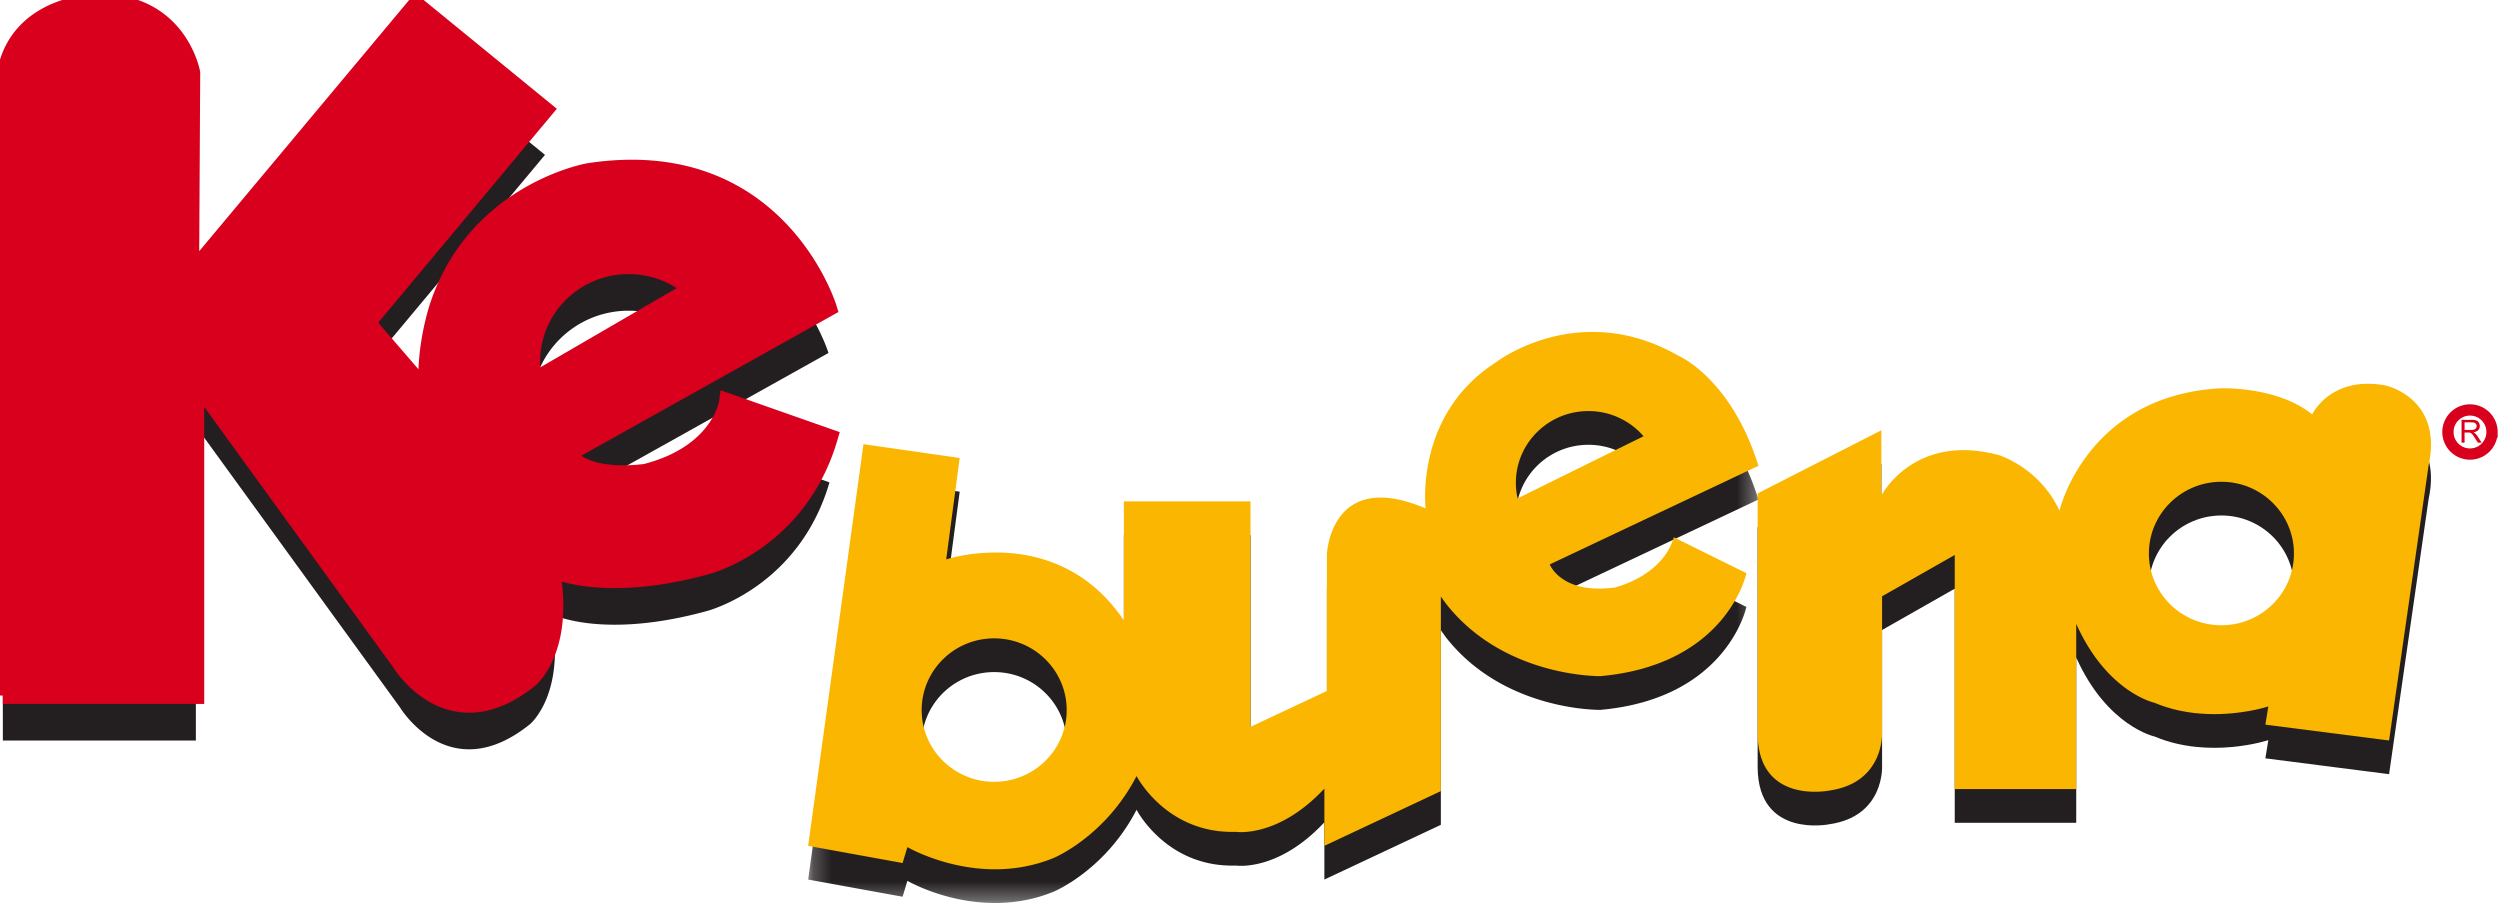
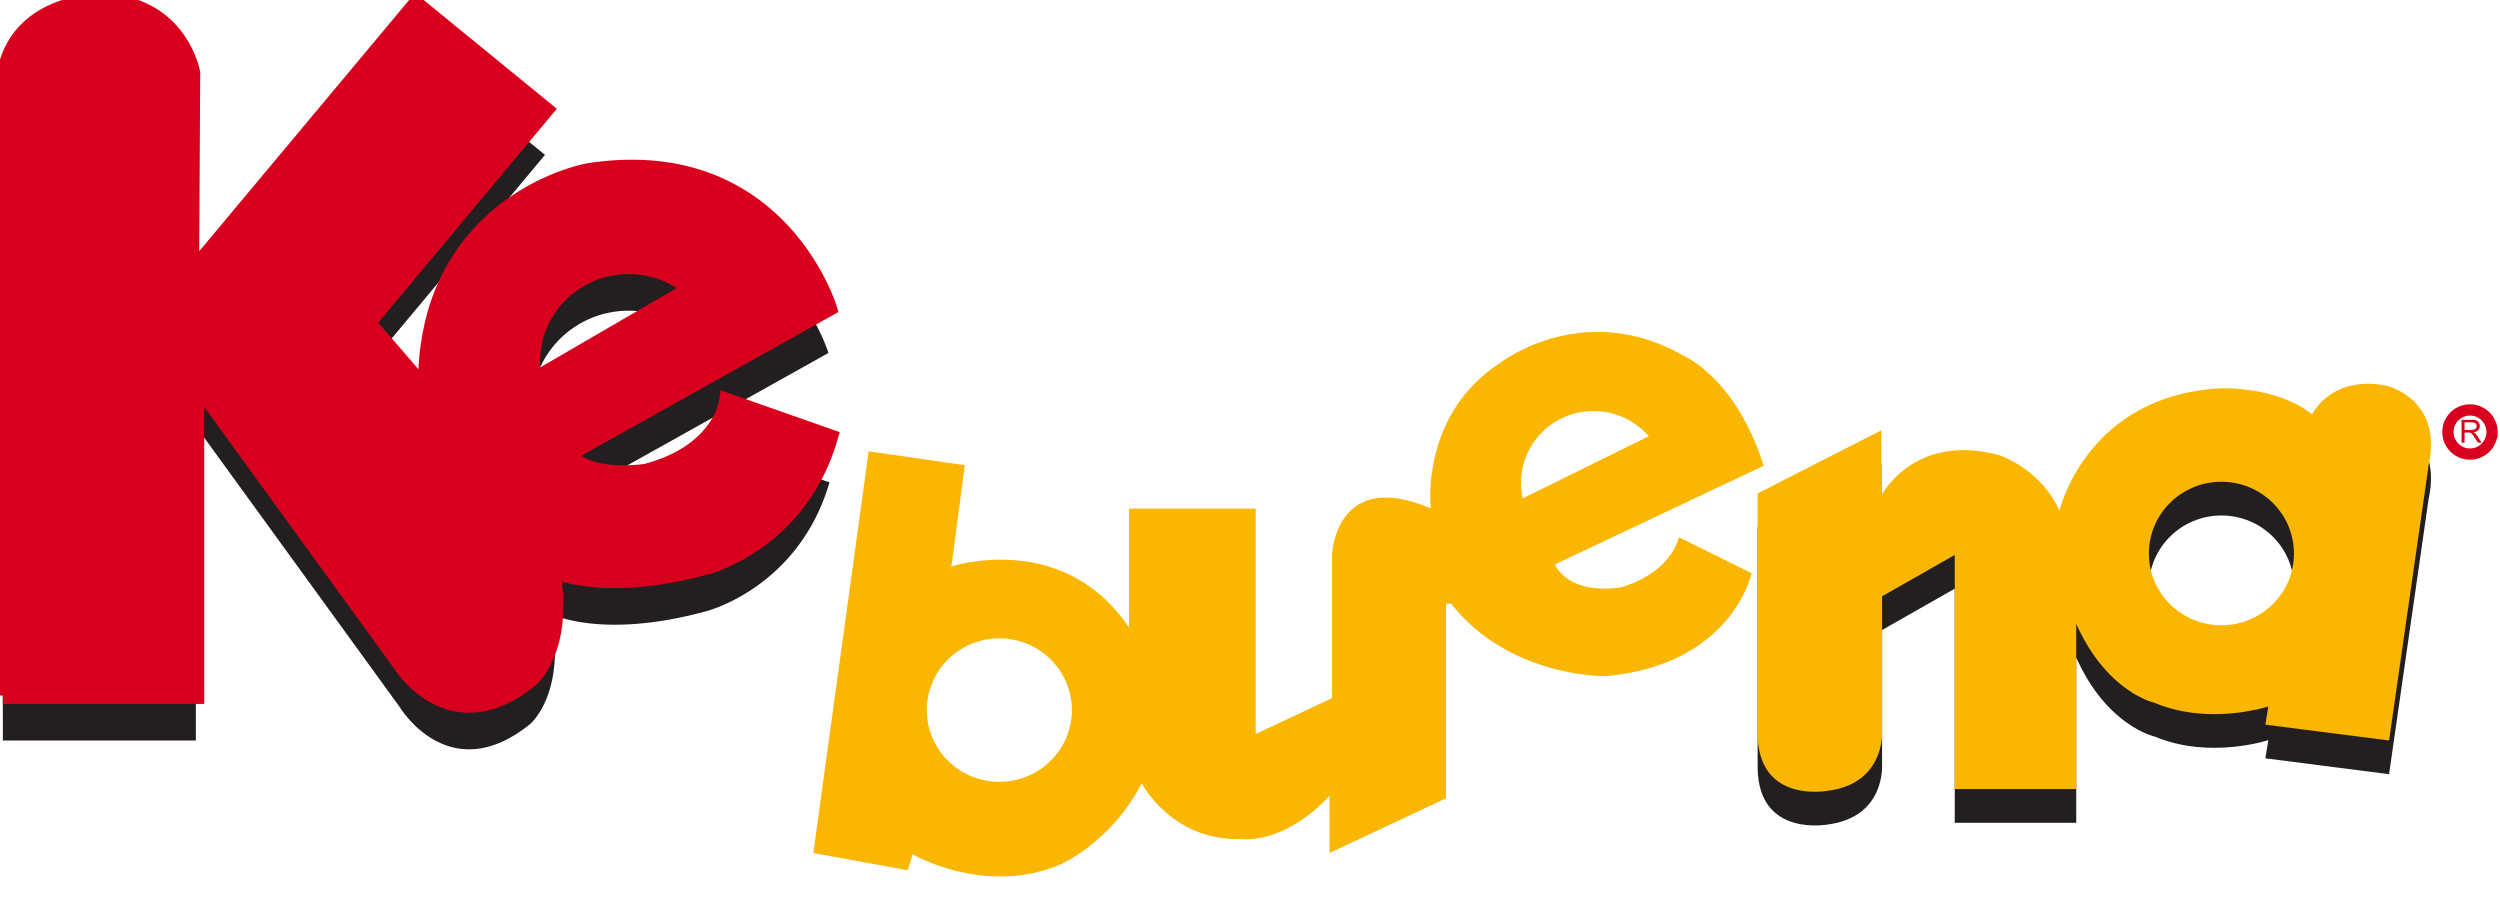
<svg xmlns="http://www.w3.org/2000/svg" xmlns:xlink="http://www.w3.org/1999/xlink" width="138" height="50" viewBox="0 0 138 50">
  <defs>
-     <path id="a" d="M.225.018H52.68v29.661H.225z" />
-   </defs>
+     </defs>
  <g fill="none" fill-rule="evenodd">
    <path fill="#231F20" d="M.158 40.877L.123 9.065c0-1.98.341-3.23.341-3.23 1.065-3.193 4.84-3.227 4.84-3.227 4.573-.112 5.286 3.895 5.286 3.895l-.062 11.127L22.972 2.74l7.112 5.808-9.812 11.751 3.31 3.831c-.196-2.536.628-4.84.628-4.84 2.132-6.264 8.269-7.338 8.269-7.338 10.466-1.618 13.253 7.532 13.253 7.532l-14.405 8.05c1.086 1.527 4.331 1.01 4.331 1.01 4.134-1.075 4.5-3.896 4.5-3.896l5.63 1.978c-1.692 5.813-6.781 7.107-6.781 7.107-5.809 1.592-8.573.16-8.573.16.828 4.421-1.174 6.078-1.174 6.078-4.461 3.598-7.178-.918-7.178-.918l-11.27-15.529v17.353H.157zm29.194-18.435c0 .364.038.72.108 1.064l8.73-5.073a5.362 5.362 0 0 0-3.49-1.282c-2.953 0-5.348 2.369-5.348 5.29z" />
    <path fill="#D8001C" d="M.158 38.395L.123 6.583c0-1.98.341-3.23.341-3.23C1.53.16 5.304.127 5.304.127 9.877.014 10.59 4.02 10.59 4.02l-.062 11.127L22.972.258l7.112 5.808-9.812 11.751 3.31 3.831c-.196-2.536.628-4.84.628-4.84 2.132-6.264 8.269-7.338 8.269-7.338 10.466-1.618 13.253 7.532 13.253 7.532l-14.405 8.05c1.086 1.527 4.331 1.01 4.331 1.01 4.134-1.075 4.5-3.896 4.5-3.896l5.63 1.978c-1.692 5.813-6.781 7.107-6.781 7.107-5.809 1.592-8.573.16-8.573.16.828 4.422-1.174 6.078-1.174 6.078-4.461 3.598-7.178-.918-7.178-.918l-11.27-15.529v17.353H.157zM29.352 19.96c0 .364.038.72.108 1.064l8.73-5.073a5.362 5.362 0 0 0-3.49-1.282c-2.953 0-5.348 2.369-5.348 5.29z" />
    <path stroke="#D8001C" stroke-width=".923" d="M.158 38.395L.123 6.583c0-1.98.341-3.23.341-3.23C1.53.16 5.304.127 5.304.127 9.877.014 10.59 4.02 10.59 4.02l-.062 11.127L22.972.258l7.112 5.808-9.812 11.751 3.31 3.831c-.196-2.536.628-4.84.628-4.84 2.132-6.264 8.269-7.338 8.269-7.338 10.466-1.618 13.253 7.532 13.253 7.532l-14.405 8.05c1.086 1.527 4.331 1.01 4.331 1.01 4.134-1.075 4.5-3.896 4.5-3.896l5.63 1.978c-1.692 5.813-6.781 7.107-6.781 7.107-5.809 1.592-8.573.16-8.573.16.828 4.422-1.174 6.078-1.174 6.078-4.461 3.598-7.178-.918-7.178-.918l-11.27-15.529v17.353H.157zM29.352 19.96c0 .364.038.72.108 1.064l8.73-5.073a5.362 5.362 0 0 0-3.49-1.282c-2.953 0-5.348 2.369-5.348 5.29z" />
    <g transform="translate(44.385 20.167)">
      <mask id="b" fill="#fff">
        <use xlink:href="#a" />
      </mask>
      <path fill="#231F20" d="M35.435 15.019l-.285-.395v10.74l-6.43 3.021v-3.16c-2.564 2.745-4.881 2.387-4.881 2.387-3.84.12-5.486-3.08-5.486-3.08-1.723 3.34-4.567 4.518-4.567 4.518-4.147 1.705-8.083-.595-8.083-.595l-.265.878-5.213-.948L3.28 6.212l5.31.763-.743 5.598s6.15-2.05 9.807 3.368V9.37h6.99v12.445l4.217-1.981v-7.54s.185-4.778 5.45-2.535c0 0-.627-5.15 3.848-8.043 0 0 4.58-3.564 10.133-.369 0 0 2.877 1.223 4.39 6.06L41.16 12.85s.634 1.667 3.585 1.277c0 0 2.621-.6 3.265-2.773l4.006 1.981s-1.047 5.054-8.057 5.683c0 0-5.313.096-8.525-3.999M6.491 20.892c0 2.187 1.792 3.959 4.002 3.959 2.211 0 4.003-1.772 4.003-3.959 0-2.187-1.792-3.96-4.003-3.96-2.21 0-4.002 1.773-4.002 3.96m32.8-12.547c0 .296.033.584.095.86l6.954-3.429a4.012 4.012 0 0 0-3.046-1.39c-2.21 0-4.003 1.773-4.003 3.96" mask="url(#b)" />
    </g>
    <path fill="#231F20" d="M97.022 29.098l6.828-3.486v3.607s1.787-3.486 6.471-2.241c0 0 2.265.683 3.362 3.076 0 0 1.461-6.313 8.817-6.754 0 0 3.15-.161 5.131 1.437 0 0 1.015-2.16 4.052-1.598 0 0 3.179.678 2.378 4.401l-2.184 15.195-6.828-.875.163-1.004s-3.249 1.076-6.277-.2c0 0-2.63-.563-4.327-4.362v9.124h-6.706V32.495l-4.011 2.281v7.486s.162 2.794-2.907 3.236c0 0-3.921.803-3.962-3.116V29.098zm21.597 3.317c0 2.187 1.792 3.96 4.003 3.96 2.21 0 4.003-1.773 4.003-3.96 0-2.187-1.793-3.96-4.003-3.96s-4.003 1.773-4.003 3.96z" />
-     <path fill="#FAB600" d="M79.82 33.325l-.285-.395v10.74l-6.43 3.021v-3.16c-2.564 2.745-4.881 2.387-4.881 2.387-3.84.12-5.486-3.08-5.486-3.08-1.723 3.34-4.567 4.518-4.567 4.518-4.147 1.705-8.083-.596-8.083-.596l-.265.879-5.213-.948 3.054-22.173 5.31.763-.743 5.598s6.15-2.05 9.807 3.368v-6.569h6.99v12.445l4.217-1.982V30.6s.185-4.777 5.45-2.535c0 0-.627-5.15 3.848-8.043 0 0 4.58-3.564 10.133-.369 0 0 2.877 1.224 4.39 6.06l-11.52 5.443s.634 1.666 3.585 1.276c0 0 2.621-.6 3.265-2.773l4.006 1.981s-1.047 5.054-8.057 5.683c0 0-5.313.096-8.525-4m-28.944 5.874c0 2.186 1.792 3.959 4.002 3.959 2.211 0 4.003-1.773 4.003-3.96 0-2.186-1.792-3.959-4.003-3.959-2.21 0-4.002 1.773-4.002 3.96m32.8-12.547c0 .296.033.583.095.86l6.954-3.429a4.011 4.011 0 0 0-3.046-1.39c-2.21 0-4.003 1.772-4.003 3.96M97.022 27.237l6.828-3.486v3.606s1.787-3.485 6.471-2.24c0 0 2.265.682 3.362 3.075 0 0 1.461-6.312 8.817-6.754 0 0 3.15-.16 5.131 1.438 0 0 1.015-2.16 4.052-1.598 0 0 3.179.678 2.378 4.401l-2.184 15.195-6.828-.875.163-1.004s-3.249 1.076-6.277-.2c0 0-2.63-.563-4.327-4.362v9.124h-6.706V30.634l-4.011 2.281v7.486s.162 2.794-2.907 3.236c0 0-3.921.803-3.962-3.116V27.237zm21.597 3.317c0 2.187 1.792 3.96 4.003 3.96 2.21 0 4.003-1.773 4.003-3.96 0-2.187-1.793-3.96-4.003-3.96s-4.003 1.773-4.003 3.96z" />
+     <path fill="#FAB600" d="M79.82 33.325v10.74l-6.43 3.021v-3.16c-2.564 2.745-4.881 2.387-4.881 2.387-3.84.12-5.486-3.08-5.486-3.08-1.723 3.34-4.567 4.518-4.567 4.518-4.147 1.705-8.083-.596-8.083-.596l-.265.879-5.213-.948 3.054-22.173 5.31.763-.743 5.598s6.15-2.05 9.807 3.368v-6.569h6.99v12.445l4.217-1.982V30.6s.185-4.777 5.45-2.535c0 0-.627-5.15 3.848-8.043 0 0 4.58-3.564 10.133-.369 0 0 2.877 1.224 4.39 6.06l-11.52 5.443s.634 1.666 3.585 1.276c0 0 2.621-.6 3.265-2.773l4.006 1.981s-1.047 5.054-8.057 5.683c0 0-5.313.096-8.525-4m-28.944 5.874c0 2.186 1.792 3.959 4.002 3.959 2.211 0 4.003-1.773 4.003-3.96 0-2.186-1.792-3.959-4.003-3.959-2.21 0-4.002 1.773-4.002 3.96m32.8-12.547c0 .296.033.583.095.86l6.954-3.429a4.011 4.011 0 0 0-3.046-1.39c-2.21 0-4.003 1.772-4.003 3.96M97.022 27.237l6.828-3.486v3.606s1.787-3.485 6.471-2.24c0 0 2.265.682 3.362 3.075 0 0 1.461-6.312 8.817-6.754 0 0 3.15-.16 5.131 1.438 0 0 1.015-2.16 4.052-1.598 0 0 3.179.678 2.378 4.401l-2.184 15.195-6.828-.875.163-1.004s-3.249 1.076-6.277-.2c0 0-2.63-.563-4.327-4.362v9.124h-6.706V30.634l-4.011 2.281v7.486s.162 2.794-2.907 3.236c0 0-3.921.803-3.962-3.116V27.237zm21.597 3.317c0 2.187 1.792 3.96 4.003 3.96 2.21 0 4.003-1.773 4.003-3.96 0-2.187-1.793-3.96-4.003-3.96s-4.003 1.773-4.003 3.96z" />
    <path fill="#D8001C" d="M136.044 24.434v-.56h.193c.044 0 .074.003.093.007a.25.25 0 0 1 .076.033.38.38 0 0 1 .084.084c.032.04.072.098.12.174l.167.262h.208l-.218-.343a.861.861 0 0 0-.138-.167.415.415 0 0 0-.1-.064.44.44 0 0 0 .268-.116.315.315 0 0 0 .087-.226.354.354 0 0 0-.053-.19.276.276 0 0 0-.14-.119.74.74 0 0 0-.255-.034h-.558v1.26h.166zm0-1.12h.399c.093 0 .16.02.204.058a.188.188 0 0 1 .064.147c0 .04-.01.078-.033.113a.187.187 0 0 1-.098.075.521.521 0 0 1-.178.024h-.358v-.416z" />
    <path stroke="#D8001C" stroke-width=".621" d="M137.56 23.847a1.217 1.217 0 1 1-2.434 0 1.217 1.217 0 0 1 2.435 0z" />
  </g>
</svg>